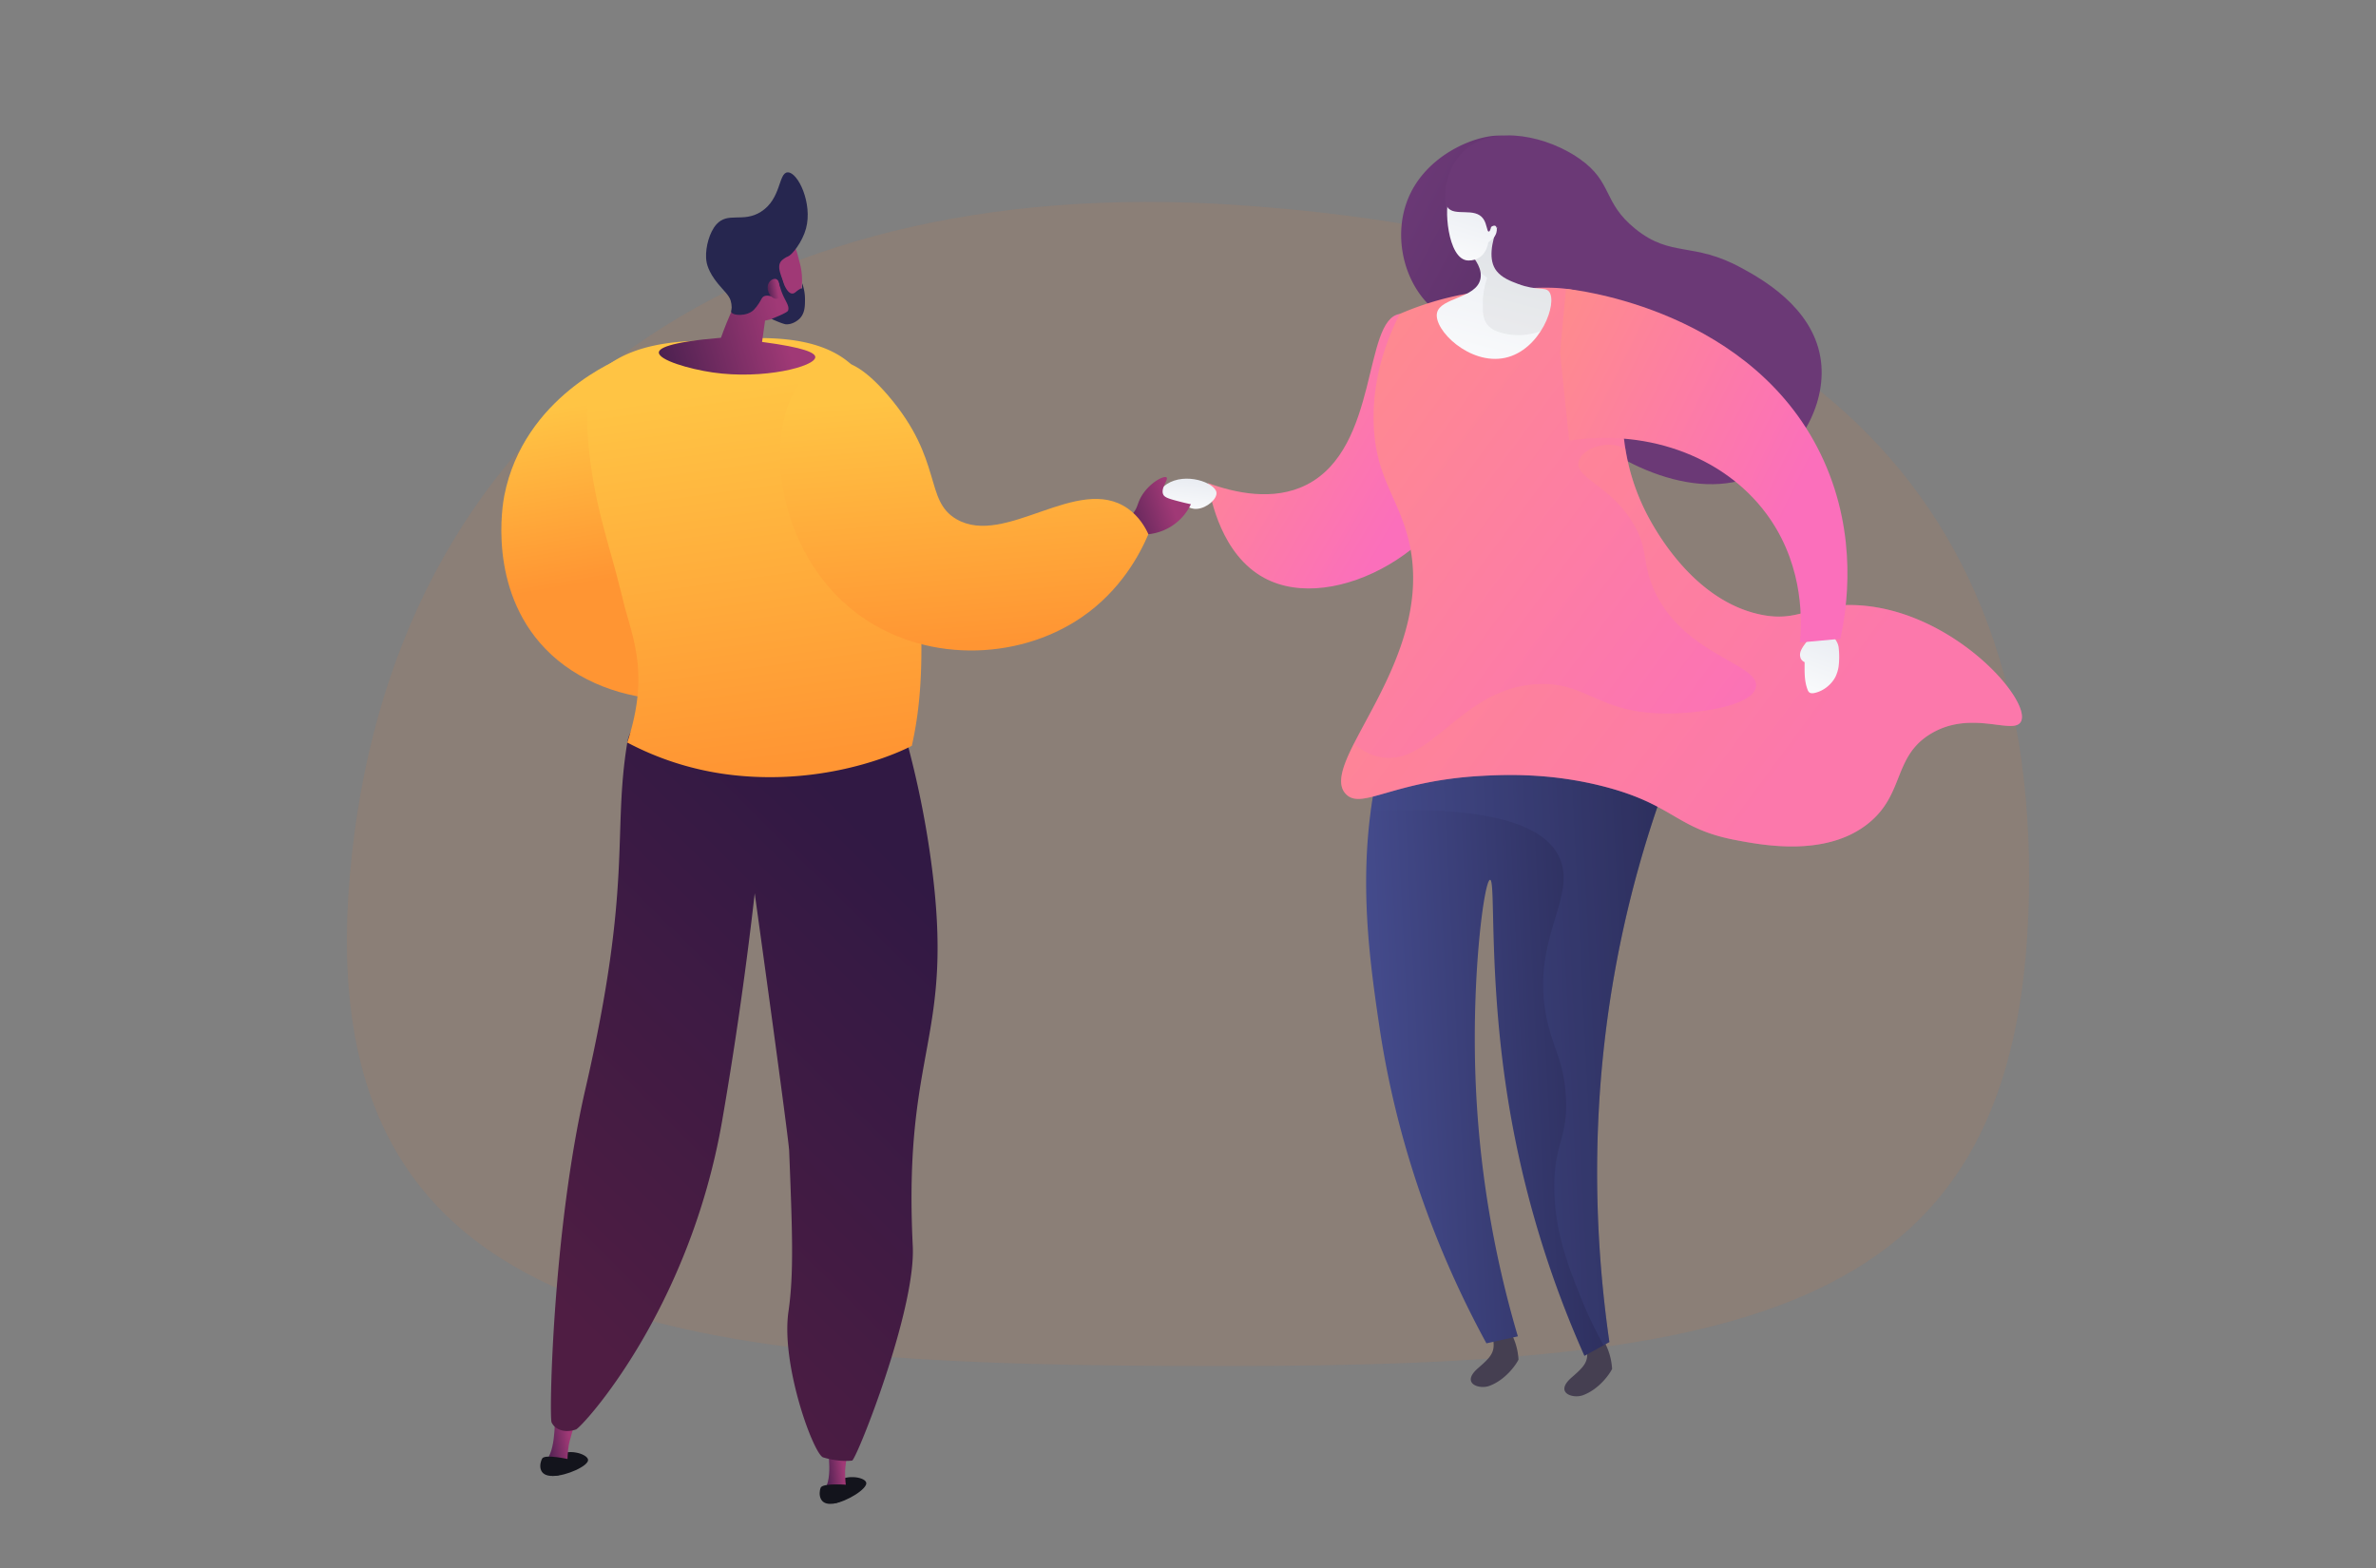
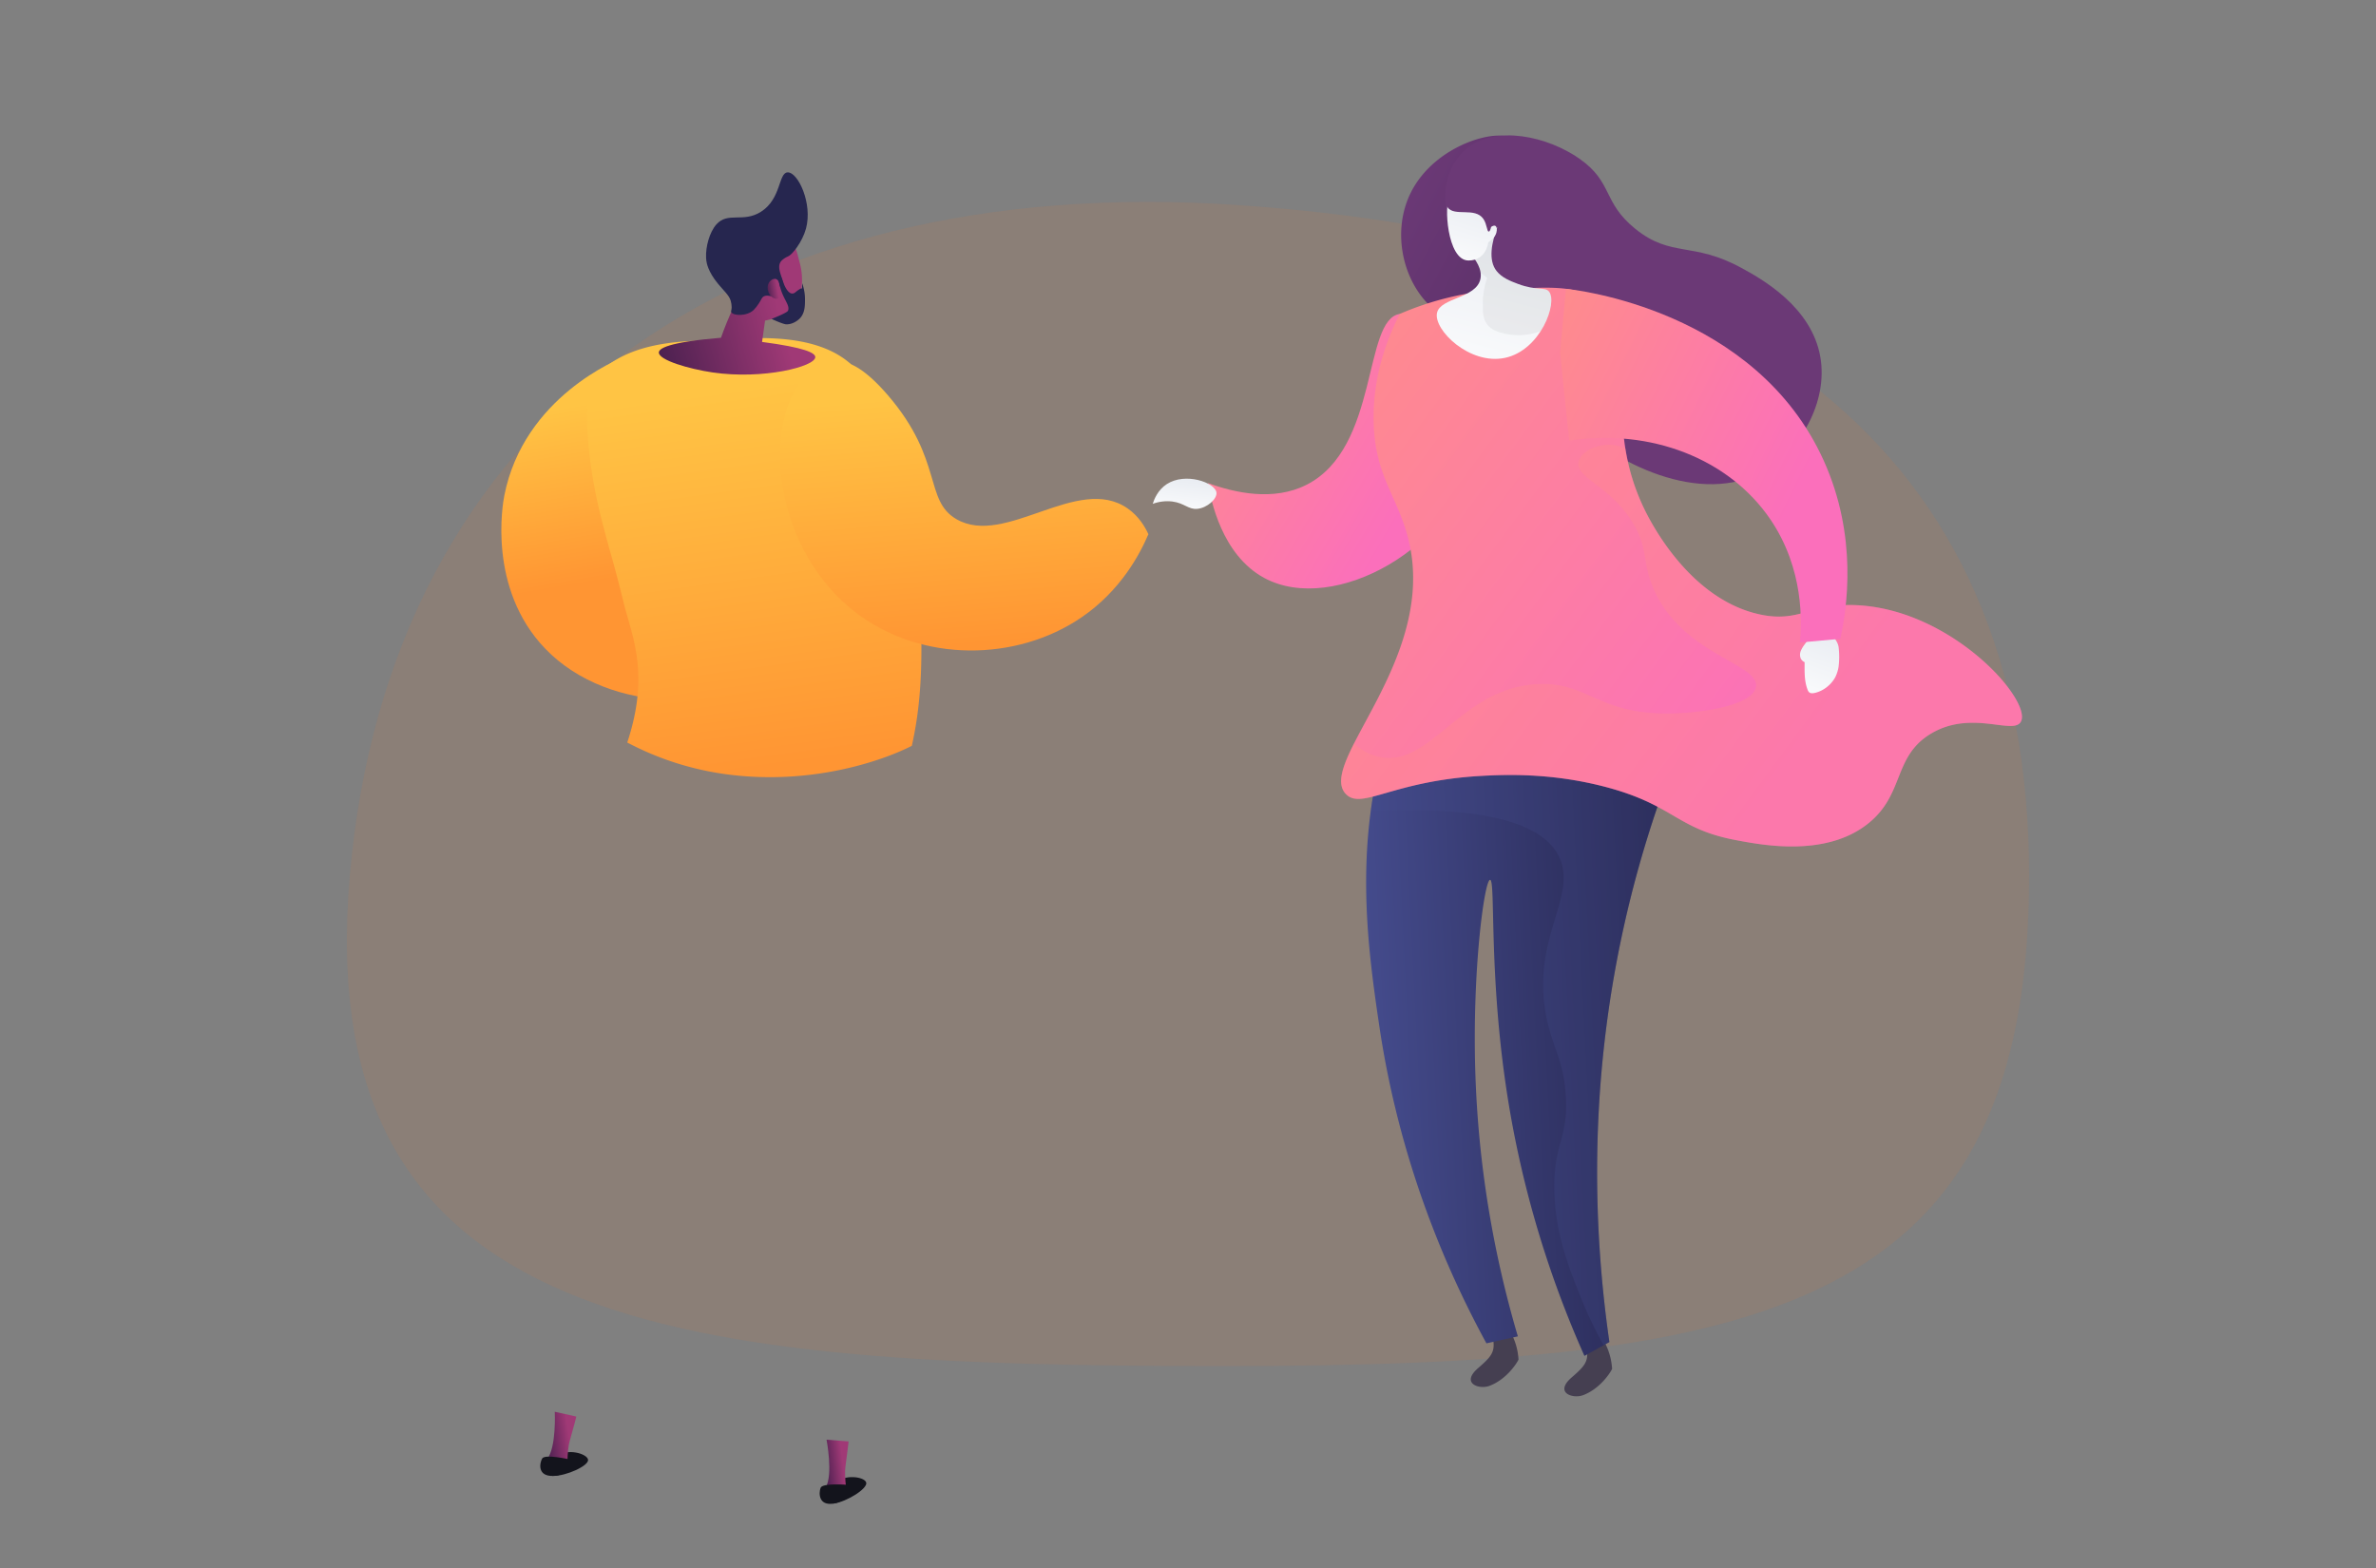
<svg xmlns="http://www.w3.org/2000/svg" width="1000" height="660" fill="none">
  <rect width="100%" height="100%" fill="#808080" stroke="none" />
  <path d="M854 368.595C854 550.084 745.094 575 514.71 575c-230.385 0-384.109-13.99-367.482-206.405C163.855 176.179 310.064 72.082 520.523 86.285 730.982 100.489 854 187.105 854 368.595Z" fill="#CD7B49" fill-opacity=".15" />
  <path d="M634.356 558.418a27.228 27.228 0 0 1 4.751 13.855c-.874 1.864-5.294 8.491-12.269 11.071-4.318 1.595-12.156-1.021-4.784-7.443 7.371-6.422 8.397-7.853 3.887-20.529-1.158-3.264-1.111-4.532-.622-4.853 1.148-.75 5.493 3.842 9.037 7.899Zm39.384 3.925a27.543 27.543 0 0 1 4.046 9.085c.377 1.566.614 3.162.708 4.77-.873 1.867-5.294 8.494-12.269 11.074-4.318 1.596-12.159-1.024-4.787-7.446 7.372-6.423 8.397-7.85 3.891-20.529-1.158-3.261-1.115-4.529-.622-4.853 1.144-.75 5.492 3.842 9.033 7.899Z" fill="#453F51" />
  <path d="m687.802 289.42 9.927 49.733a473.831 473.831 0 0 0-14.559 52.064c-14.797 67.618-12.395 127.872-5.823 173.686l-10.502 5.811a434.627 434.627 0 0 1-31.695-105.011c-8.914-53.293-5.532-95.312-8.004-95.374-2.366-.06-7.67 38.483-6.184 82.239a440.904 440.904 0 0 0 17.871 109.93l-13.235 2.937c-17.947-32.953-36.87-78.169-45.096-133.653-5.714-38.53-12.652-89.735 11.412-143.633 2.403-5.382 11.025-17.44 12.617-20.403 29.884 4.658 53.38 17.02 83.271 21.674Z" fill="url(#a)" />
  <path style="mix-blend-mode:multiply" opacity=".25" d="M683.169 391.22a473.66 473.66 0 0 1 14.559-52.067l-9.927-49.733c-29.875-4.654-53.37-17.016-83.242-21.674-1.591 2.973-10.214 15.021-12.616 20.403a192.022 192.022 0 0 0-14.992 53.187c57.397-2.586 74.424 8.784 79.374 19.633 7.885 17.268-13.655 35.788-4.606 70.975 2.72 10.571 6.422 15.715 7.279 29.055 1.142 17.509-4.529 19.405-4.817 37.264-.311 19.541 6.184 35.576 11.514 48.738 2.67 6.596 5.752 13.017 9.229 19.227l2.422-1.341c-6.575-45.798-8.977-106.052 5.823-173.667Z" fill="url(#b)" />
  <path d="M637.011 58.9c2.088 2.256-.294 5.818.401 17.813a84.66 84.66 0 0 0 1.829 13.251c.411 2.93.861 5.643 1.341 8.031.354 1.751.661 3.116 1.085 4.559a57.036 57.036 0 0 0 2.839 7.836c.036.08.041.17.014.253a.355.355 0 0 1-.16.197h-.03a.35.35 0 0 1-.463-.175 57.76 57.76 0 0 1-2.879-7.929c-.41-1.464-.737-2.844-1.095-4.625-.251-1.255-.496-2.61-.731-4.03a37.803 37.803 0 0 0 2.267 13.386c5.816 16.428-6.132 28.876-16.412 30.393-11.852 1.744-20.901-6.839-23.717-9.663-11.349-11.388-15.389-31.437-7.465-47.242 10.383-20.651 38.064-27.582 43.176-22.055Z" fill="url(#c)" />
  <path d="M508.428 203.349c1.121 6.888 5.731 30.191 23.618 39.897 29.471 15.996 81.203-13.415 87.298-51.866 4.659-29.402-17.798-61.047-30.206-59.236-15.577 2.272-8.54 56.303-39.222 71.892-14.042 7.119-30.351 3.337-41.488-.687Z" fill="url(#d)" />
  <path d="M608.587 78.235c.314-1.939 1.823-9.854 8.364-15.398 12.408-10.519 34.58-5.405 47.977 4.083 14.013 9.911 9.48 18.269 23.406 29.461 15.121 12.154 24.131 5.23 44.556 16.373 8.034 4.38 29.683 16.187 33.283 37.736 3.113 18.616-8.213 38.755-23.701 47.675-26.52 15.272-63.634-3.261-82.173-21.916-17.785-17.893-7.65-23.786-33.964-59.158-9.516-12.791-20.094-24.387-17.748-38.857Z" fill="url(#e)" />
  <path d="M589.138 132.127a126.975 126.975 0 0 1 43.13-10.241c18.86-1.054 31.989-2.313 41.005 5.408 19.191 16.386-.377 46.792 18.566 86.511 2.402 5.034 18.803 38.275 48.741 44.8 16.918 3.69 21.348-4.824 41.002-3.862 40.069 1.962 73.514 39.887 69.011 48.923-3.014 6.048-20.845-5.227-38.067 5.239-15.882 9.66-10.863 25.438-26.302 37.757-17.721 14.139-44.139 9.141-55.703 6.937-25.077-4.747-25.808-14.747-54.925-22.401-22.963-6.033-42.683-5.124-51.835-4.625-37.478 2.008-50.601 14.456-57.242 7.723-12.844-13.006 38.789-56.841 26.259-107.237-4.603-18.5-14.337-26.667-14.655-50.337-.258-18.804 5.784-34.314 11.015-44.595Z" fill="url(#f)" />
  <path d="M630.183 95.672c-2.316 6.197-3.99 13.829-.271 18.447 2.263 2.811 5.668 4.156 9.023 5.408 7.941 2.973 11.27 1.08 12.997 3.195 3.792 4.654-3.504 24.674-18.466 27.895-14.89 3.205-30.213-11.767-28.664-18.92 1.396-6.455 16.424-6.032 18.254-14.205.923-4.11-1.985-8.259-4.43-11.034l-1.757.33 13.314-11.116Z" fill="url(#g)" />
  <path d="M651.932 122.722c-1.727-2.115-5.069-.235-12.997-3.195-3.355-1.252-6.76-2.597-9.023-5.408-3.719-4.625-2.028-12.25.272-18.447l-13.315 11.136 1.757-.33c1.946 2.197 4.143 5.286 4.52 8.5 1.014.538 1.948 1.214 2.776 2.009a32.996 32.996 0 0 0-1.833 10.601c0 3.743-.027 6.524 1.833 8.959 2.031 2.643 5.099 3.34 7.782 3.941 5.956 1.322 11.283.136 14.731-1.077 4.258-6.617 5.618-14.076 3.497-16.689Z" fill="url(#h)" style="mix-blend-mode:multiply" opacity=".4" />
  <path d="M626.374 102.021s-.758 7.599-8.272 7.632c-9.264.046-10.307-24.394-8.053-25.788 2.617-1.622 4.907 2.345 10.995.961 2.564-.582 4.778-3.875 6.078-.33 1.479 4.037.231 11.183.231 11.183s2.204-1.814 2.542.37c.43 2.851-1.718 4.651-3.521 5.972Z" fill="url(#i)" />
  <path d="M611.699 75.454c-2.945 2.996-4.569 8.814-2.528 11.738 2.932 4.199 11.601-.185 15.148 4.955 1.552 2.253 1.462 5.378 2.27 5.329.661-.043 1.062-2.21 1.446-3.991 2.121-9.825 4.572-10.928 3.824-13.743-1.518-5.718-14.115-10.426-20.16-4.288Z" fill="url(#j)" />
  <path d="M485.16 212.074c.592-1.913 2.124-5.838 5.919-8.306 7.839-5.094 20.24-.66 20.889 3.479.426 2.706-3.971 6.607-8.123 6.938-3.739.31-5.324-2.422-10.443-3.089-2.786-.328-5.61.007-8.242.978Z" fill="url(#k)" />
  <path style="mix-blend-mode:multiply" opacity=".3" d="M781.582 254.749c-19.654-.961-24.085 7.552-41.002 3.862-29.938-6.524-46.34-39.765-48.742-44.8a90.612 90.612 0 0 1-7.745-24.912 14.729 14.729 0 0 0-4.851-1.572c-6.449-.876-13.983 2.566-14.866 7.175-1.271 6.607 12.527 9.679 22.046 24.331 7.819 12.028 4.281 17.251 9.671 29.352 12.345 27.711 44.632 31.156 42.938 40.938-1.323 7.681-22.169 11.021-36.36 11.199-30.179.384-34.497-13.478-55.703-12.358-32.657 1.727-44.999 35.794-66.919 30.512-3.901-.942-7.28-2.944-10.185-5.501-4.93 9.759-7.488 17.149-3.355 21.335 6.647 6.732 19.77-5.716 57.242-7.724 9.138-.489 28.872-1.398 51.835 4.625 29.137 7.654 29.851 17.654 54.925 22.402 11.564 2.186 37.981 7.185 55.703-6.938 15.439-12.319 10.403-28.08 26.301-37.757 17.226-10.465 35.053.81 38.068-5.239 4.513-9.042-28.932-46.967-69.001-48.93Z" fill="url(#l)" />
  <path d="M772.327 285.225c-1.806 3.168-5.029 5.676-8.602 6.452-.788.172-1.701.238-2.3-.294a2.674 2.674 0 0 1-.662-1.094c-1.436-3.782-1.25-7.621-1.241-11.562a3.201 3.201 0 0 1-1.7-1.741 4.249 4.249 0 0 1 .109-3.053c.415-.956.951-1.855 1.595-2.675 1.267-1.755 2.607-3.542 4.473-4.625 1.866-1.084 4.407-1.342 6.118 0 1.655 1.278 3.484 3.696 3.716 5.834.318 2.665.318 5.359 0 8.024a14.976 14.976 0 0 1-1.506 4.734Z" fill="url(#m)" />
  <path d="m656.584 148.394 2.511-26.809c3.713.331 79.854 8.748 108.508 72.382 14.366 31.912 9.757 62.081 6.948 74.928l-17.02 1.543c.801-8.305 1.803-30.829-12.378-51.75-17.361-25.616-50.449-38.454-84.704-33.215-1.286-12.362-2.575-24.722-3.865-37.079Z" fill="url(#n)" />
-   <path d="M469.262 221.023c2.336-.756 5.429-2.187 7.716-5.094 1.985-2.54 1.654-4.014 3.434-7.053 3.355-5.699 9.493-8.86 10.555-7.909.993.872-2.832 4.741-1.267 7.39.705 1.193 2.978 1.791 7.455 2.94 1.654.423 3.064.731 4.073.935a22.272 22.272 0 0 1-7.288 8.662 22.329 22.329 0 0 1-10.609 3.968l-14.069-3.839Z" fill="url(#o)" />
  <path d="M263.073 150.069c-2.621.991-42.601 16.848-50.82 58.526-.661 3.366-7.087 39.161 17.226 64.446 27.264 28.355 79.761 27.655 100.586 3.965 4.861-5.527 7.425-11.655 8.861-16.802l-5.493-14.579c-6.7-8.077-15.822-9.99-20.693-11.189-12.011-2.954-21.076 2.385-27.955-3.396-3.805-3.198-4.56-7.804-5.238-11.917-2.316-14.01 5.625-22.632 6.197-31.271.43-6.459 2.697-20.611-5.747-29.838-5.334-5.844-12.739-7.43-16.924-7.945Z" fill="url(#p)" />
  <path d="M247.496 614.385c-.467-2.564-8.762-4.886-12.871-1.451-2.038 1.705-3.441 5.164-2.263 6.723.43.568-1.324 1.569.357 1.589 5.588.063 15.24-4.314 14.777-6.861Z" fill="#13141C" />
  <path d="m238.803 615.316-8.53-1.202c3.951-4.751 3.22-19.885 3.22-19.885l9.072 2.022s-1.032 4.156-2.792 10.281c-.606 2.098-.874 5.381-.97 8.784Z" fill="url(#q)" />
  <path d="M239.556 614.269s-10.257-2.362-11.382-.331c-1.125 2.032-1.985 7.483 4.543 7.308 6.528-.175 7.408-5.253 6.839-6.977Zm125.007 9.719c-.821-2.475-9.361-3.614-12.947.363-1.78 1.982-2.687 5.593-1.301 6.974.507.502-1.095 1.738.576 1.523 5.542-.703 14.489-6.389 13.672-8.86Z" fill="#13141C" />
  <path d="M356.081 626.142h-8.602c3.249-5.259.403-20.152.403-20.152l9.265.733s-.44 4.259-1.324 10.572c-.314 2.174-.119 5.461.258 8.847Z" fill="url(#r)" />
-   <path d="M378.413 300.805a396.964 396.964 0 0 1 13.361 61.05c10.468 76.016-11.776 78.44-7.611 162.672 1.324 26.888-23.33 88.89-25.503 90.257-1.132.118-2.271.163-3.409.132a33.862 33.862 0 0 1-8.685-1.443c-3.904-.661-17.986-38.755-14.724-61.397 2.316-16.023 1.654-33.221.301-67.618-.215-5.573-14.499-108.434-14.499-108.434-4.344 38.074-9.341 70.423-13.672 95.504-13.916 80.581-59.164 129.355-61.523 130.138-.466.188-4.711 1.727-8.182-.559a5.641 5.641 0 0 1-2.072-2.312c-1.211-.945.358-80.449 14.159-140.287 20.031-86.848 11.309-107.168 17.655-145.962 5.476-33.584 114.404-11.741 114.404-11.741Z" fill="url(#s)" />
  <path d="M297.5 143.29c13.301-.393 43.87-5.078 60.705 10.046.295.264-3.156 2.104-1.455 4.09 4.49 5.292 8.471 10.995 11.888 17.033 3.55 6.323 6.756 13.69 9.989 24.675 4.11 14.04 6.754 28.468 7.888 43.052 3.077 40.416.027 59.062-2.743 71.741-12.024 6.167-43.014 17.202-79.929 11.718a124.855 124.855 0 0 1-39.848-13.106c9.579-28.959 2.065-44.456-1.482-58.741-5.056-20.366-5.139-18.83-9.301-35.018-6.869-26.696-7.994-53.974-3.276-59.557 12.726-15.041 35.655-15.576 47.564-15.933Z" fill="url(#t)" />
  <path d="M356.684 624.996s-10.502-.902-11.316 1.265c-.814 2.167-.907 7.684 5.522 6.607s6.611-6.237 5.794-7.872Z" fill="#13141C" />
  <path d="M334.929 128.064c4.122-6.938 2.286-14.9 1.873-16.614-1.734-7.189-2.38-8.279-3.716-9.799l-1.886-1.982-.245-.172c-1.324-.902-6.217-2.369-7.279-2.421-3.382-.169-10.258 11.942-14.208 30.604-.32.661-.638 1.335-.953 2.022-1.956 4.232-3.64 8.398-5.072 12.458-22.861 1.929-26.034 4.625-26.14 6.155-.215 3.254 12.812 7.016 22.606 8.447 21.365 3.125 43.325-2.501 43.222-6.479-.043-1.731-4.301-3.987-22.4-6.356l1.27-8.975c1.483-.341 9.894-1.765 12.928-6.888Z" fill="url(#u)" />
  <path d="M339.227 96.194c-1.541 5.698-5.856 11.07-7.491 11.685-.976.42-1.878.995-2.67 1.704-.192.174-.362.372-.506.588-2.21 3.261 2.386 9.012.85 10.327-1.111.952-4.586-1.652-5.317-.756-.688.829 2.019 3.653 1.221 4.658-.602.76-2.382-.555-3.97.426-.801.489-.755 1.054-1.953 2.881-.622.966-1.332 1.872-2.12 2.709-2.869 2.821-8.785 2.557-9.503.931-.199-.452.142-.697.172-2.031-.013-.947-.157-1.888-.427-2.795-.642-2.227-3.067-4.341-5.344-7.116-4.215-5.141-4.777-8.712-4.916-9.911-.047-.423-.063-.74-.077-.968-.234-4.562 1.41-10.737 4.302-14.03 4.867-5.517 11.213-.591 18.751-5.335 8.692-5.474 7.325-16.482 11.282-16.604 4.358-.132 10.569 13.102 7.716 23.637Z" fill="#26264F" />
  <path d="M327.716 118.612c-.887-2.293-3.828-1.143-4.507 1.321-.678 2.465 1.043 5.706 3.514 5.838 2.472.132 2.184-4.073.993-7.159Z" fill="url(#v)" />
  <path d="m327.689 114.152 2.121 5.081s2.12 6.102 4.92 3.812c2.286-1.866 2.706-1.701 2.782-1.575.017.023 0 .052.017.052.016 0 .063-1.219.086-2.289.782 2.145 1.184 4.41 1.188 6.693 0 2.815 0 5.824-2.207 8.134-.126.132-2.528 2.573-5.767 2.454 0 0-1.274-.046-6.108-2.286 0 0 6.617-2.54 6.948-3.472.923-2.534-2.316-4.896-3.563-10.928a22.067 22.067 0 0 1-.417-5.676Z" fill="#26264F" />
  <path d="M474.605 214.013c4.81 3.36 7.388 7.928 8.725 10.836-3.534 8.285-11.554 23.673-28.154 35.018-27.218 18.592-67.125 19.217-94.922-1.983-33.21-25.331-38.759-73.911-24.816-94.713 1.605-2.395 6.886-10.268 15.078-11.173 5.178-.568 12.223 1.563 23.353 14.572 23.191 27.113 14.999 44.04 28.701 51.972 20.554 11.9 51.084-19.154 72.035-4.529Z" fill="url(#w)" />
  <defs>
    <linearGradient id="a" x1="576.941" y1="424.323" x2="701.532" y2="418.084" gradientUnits="userSpaceOnUse">
      <stop stop-color="#444B8C" />
      <stop offset="1" stop-color="#26264F" />
    </linearGradient>
    <linearGradient id="b" x1="207218" y1="644984" x2="251041" y2="648022" gradientUnits="userSpaceOnUse">
      <stop stop-color="#444B8C" />
      <stop offset="1" stop-color="#26264F" />
    </linearGradient>
    <linearGradient id="c" x1="825.121" y1="202.847" x2="591.344" y2="79.457" gradientUnits="userSpaceOnUse">
      <stop stop-color="#311944" />
      <stop offset="1" stop-color="#6B3976" />
    </linearGradient>
    <linearGradient id="d" x1="484.622" y1="142.378" x2="595.44" y2="207.111" gradientUnits="userSpaceOnUse">
      <stop stop-color="#FF9085" />
      <stop offset="1" stop-color="#FB6FBB" />
    </linearGradient>
    <linearGradient id="e" x1="447573" y1="227555" x2="339424" y2="166053" gradientUnits="userSpaceOnUse">
      <stop stop-color="#311944" />
      <stop offset="1" stop-color="#6B3976" />
    </linearGradient>
    <linearGradient id="f" x1="503.293" y1="142.065" x2="750.542" y2="324.48" gradientUnits="userSpaceOnUse">
      <stop stop-color="#FF9085" />
      <stop offset="1" stop-color="#FB6FBB" />
    </linearGradient>
    <linearGradient id="g" x1="638.897" y1="34.146" x2="603.925" y2="168.518" gradientUnits="userSpaceOnUse">
      <stop stop-color="#D8DEE8" />
      <stop offset="1" stop-color="#fff" />
    </linearGradient>
    <linearGradient id="h" x1="81712.9" y1="63665.6" x2="82240.7" y2="52506.9" gradientUnits="userSpaceOnUse">
      <stop stop-color="#fff" />
      <stop offset="1" stop-opacity=".12" />
    </linearGradient>
    <linearGradient id="i" x1="623.869" y1="53.133" x2="605.305" y2="117.105" gradientUnits="userSpaceOnUse">
      <stop stop-color="#D8DEE8" />
      <stop offset="1" stop-color="#fff" />
    </linearGradient>
    <linearGradient id="j" x1="68134.6" y1="37553.2" x2="51010" y2="28953.5" gradientUnits="userSpaceOnUse">
      <stop stop-color="#311944" />
      <stop offset="1" stop-color="#6B3976" />
    </linearGradient>
    <linearGradient id="k" x1="504.192" y1="187.347" x2="500.69" y2="219.935" gradientUnits="userSpaceOnUse">
      <stop stop-color="#D8DEE8" />
      <stop offset="1" stop-color="#fff" />
    </linearGradient>
    <linearGradient id="l" x1="608896" y1="261027" x2="710711" y2="417134" gradientUnits="userSpaceOnUse">
      <stop stop-color="#FF9085" />
      <stop offset="1" stop-color="#FB6FBB" />
    </linearGradient>
    <linearGradient id="m" x1="769.278" y1="236.751" x2="747.812" y2="296.609" gradientUnits="userSpaceOnUse">
      <stop stop-color="#D8DEE8" />
      <stop offset="1" stop-color="#fff" />
    </linearGradient>
    <linearGradient id="n" x1="630.767" y1="134.857" x2="760.532" y2="198.711" gradientUnits="userSpaceOnUse">
      <stop stop-color="#FF9085" />
      <stop offset="1" stop-color="#FB6FBB" />
    </linearGradient>
    <linearGradient id="o" x1="458.305" y1="213.933" x2="490.248" y2="203.254" gradientUnits="userSpaceOnUse">
      <stop stop-color="#311944" />
      <stop offset="1" stop-color="#A03976" />
    </linearGradient>
    <linearGradient id="p" x1="258.71" y1="167.714" x2="271.373" y2="241.312" gradientUnits="userSpaceOnUse">
      <stop stop-color="#FFC444" />
      <stop offset="1" stop-color="#FF9533" />
    </linearGradient>
    <linearGradient id="q" x1="226.06" y1="605.739" x2="239.429" y2="603.778" gradientUnits="userSpaceOnUse">
      <stop stop-color="#311944" />
      <stop offset="1" stop-color="#A03976" />
    </linearGradient>
    <linearGradient id="r" x1="344.165" y1="616.989" x2="354.752" y2="615.711" gradientUnits="userSpaceOnUse">
      <stop stop-color="#311944" />
      <stop offset="1" stop-color="#A03976" />
    </linearGradient>
    <linearGradient id="s" x1="342" y1="325.5" x2="176.797" y2="492.367" gradientUnits="userSpaceOnUse">
      <stop stop-color="#311944" />
      <stop offset="1" stop-color="#4F1D43" />
    </linearGradient>
    <linearGradient id="t" x1="299.558" y1="164.872" x2="321.528" y2="323.396" gradientUnits="userSpaceOnUse">
      <stop stop-color="#FFC444" />
      <stop offset="1" stop-color="#FF9533" />
    </linearGradient>
    <linearGradient id="u" x1="254.736" y1="130.149" x2="322.787" y2="111.543" gradientUnits="userSpaceOnUse">
      <stop stop-color="#311944" />
      <stop offset="1" stop-color="#A03976" />
    </linearGradient>
    <linearGradient id="v" x1="321.16" y1="121.958" x2="327.155" y2="120.962" gradientUnits="userSpaceOnUse">
      <stop stop-color="#311944" />
      <stop offset="1" stop-color="#A03976" />
    </linearGradient>
    <linearGradient id="w" x1="386.115" y1="166.801" x2="394.894" y2="272.62" gradientUnits="userSpaceOnUse">
      <stop stop-color="#FFC444" />
      <stop offset="1" stop-color="#FF9533" />
    </linearGradient>
  </defs>
</svg>